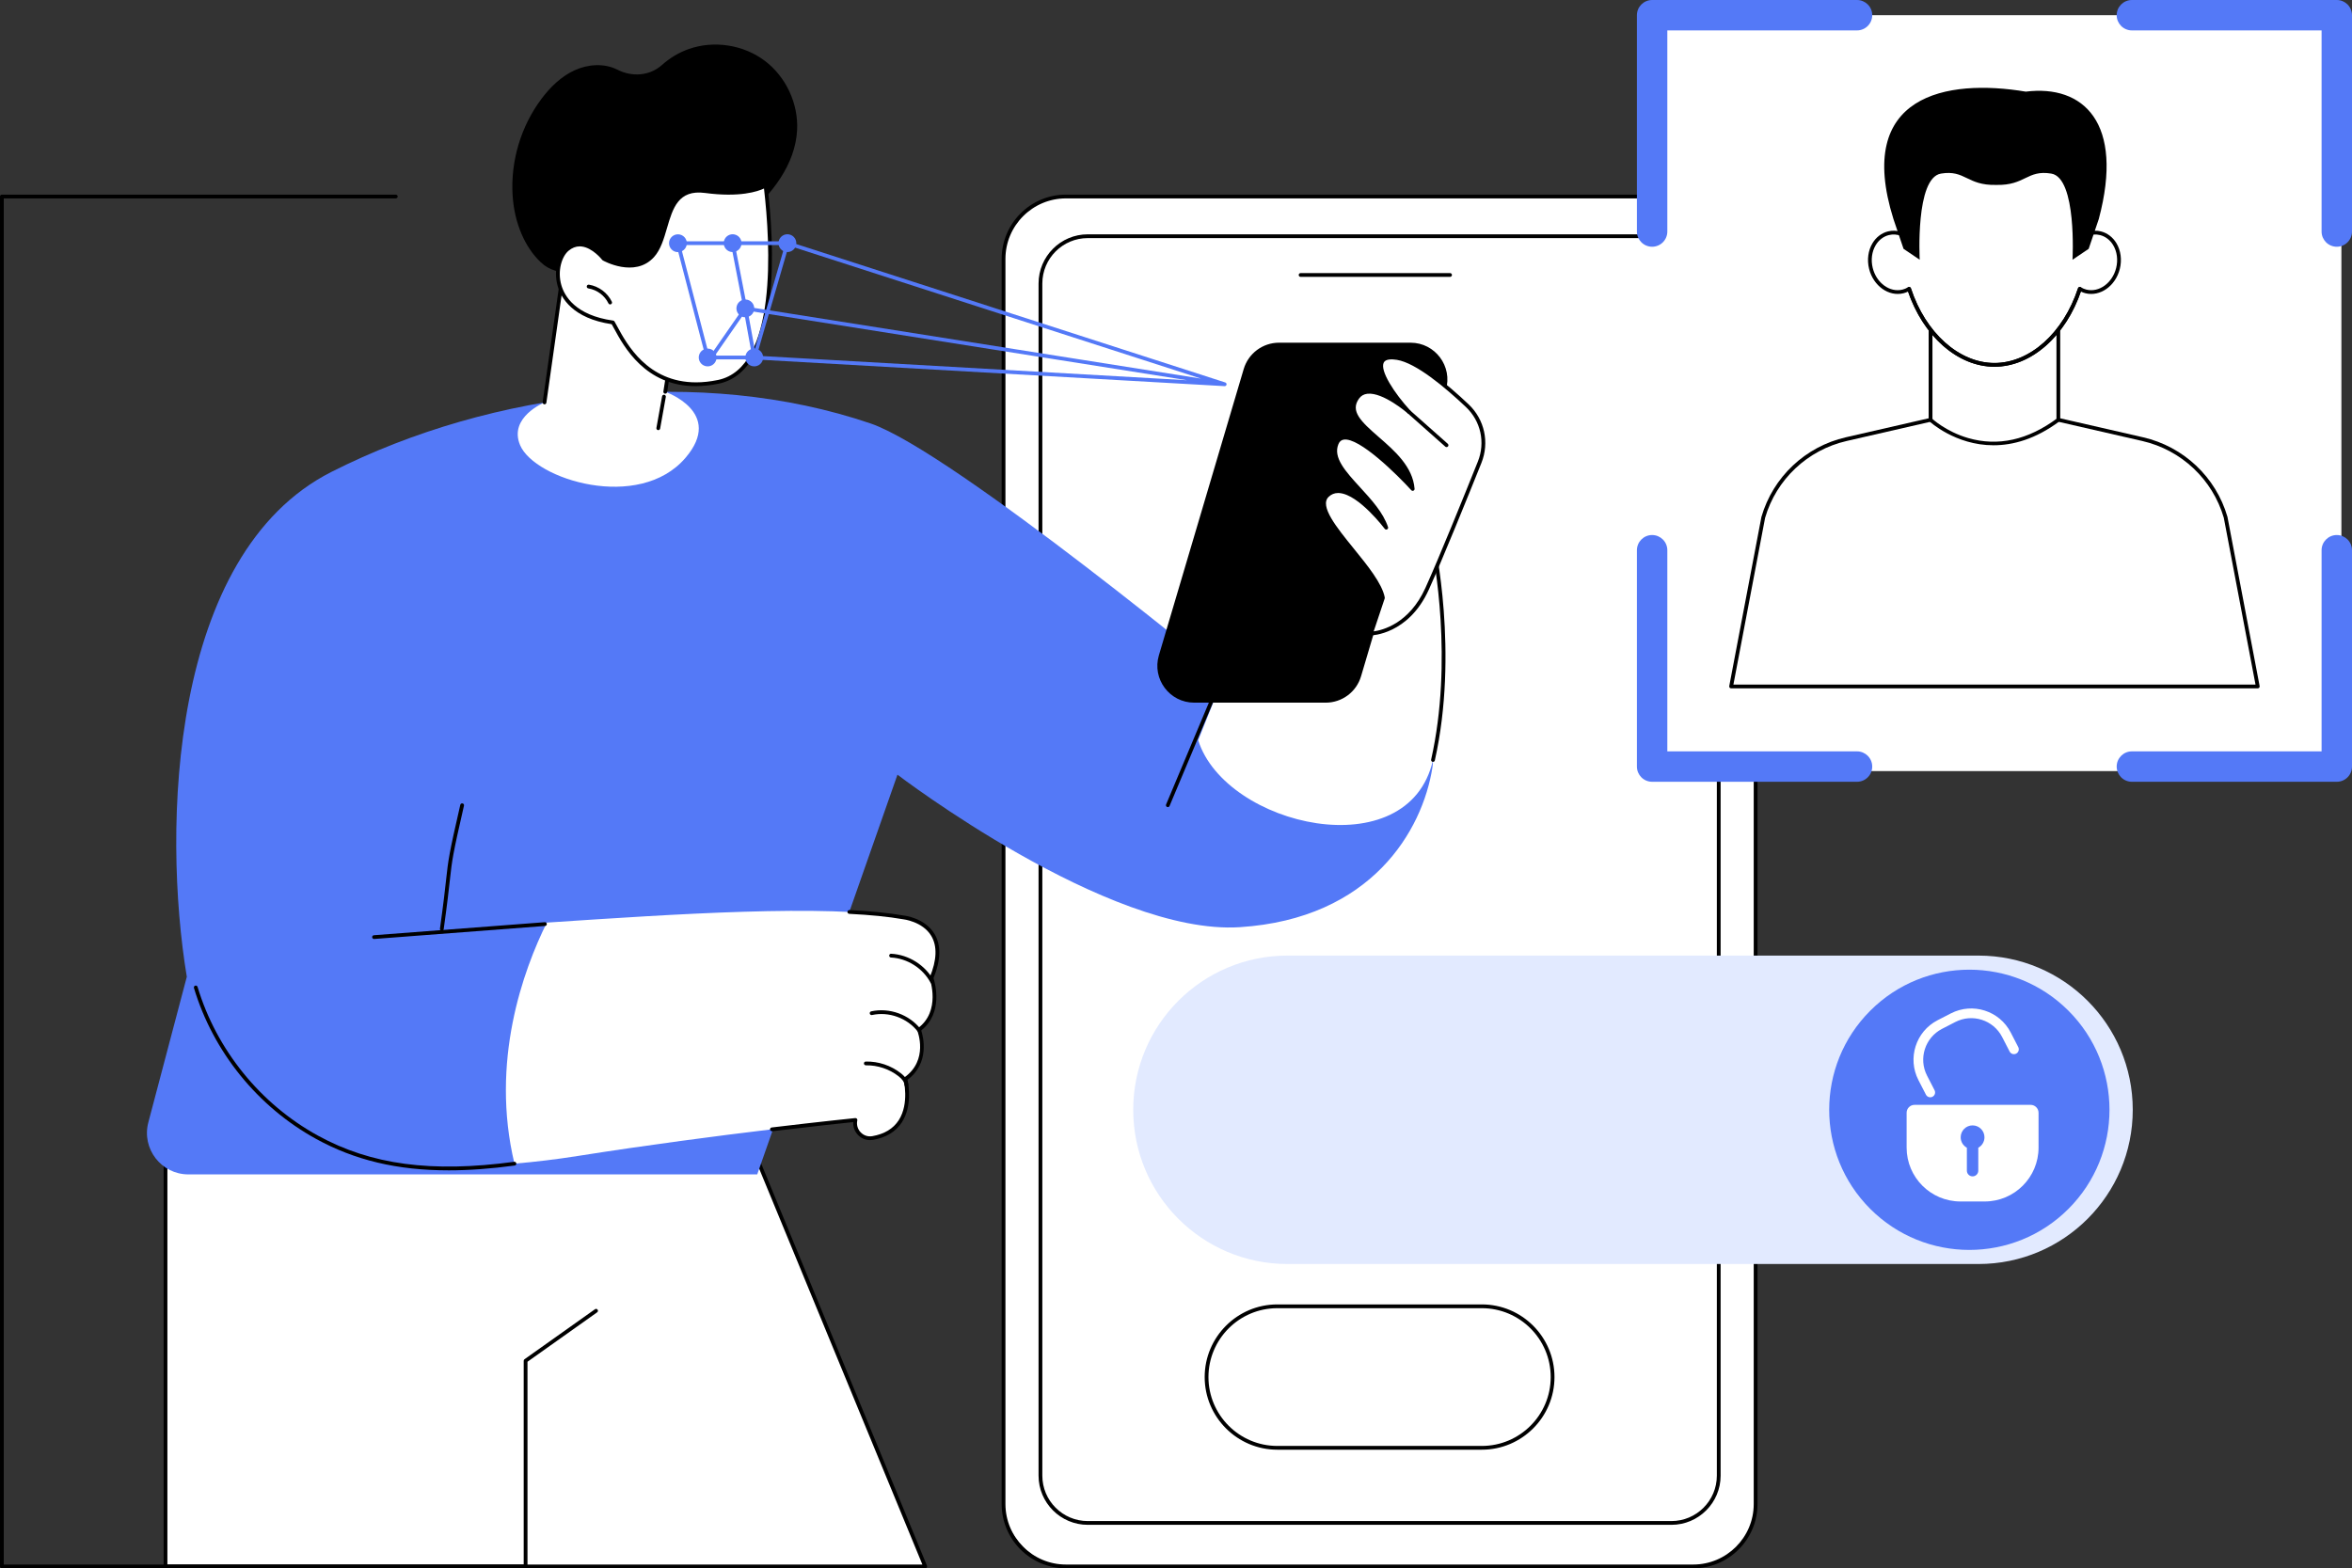
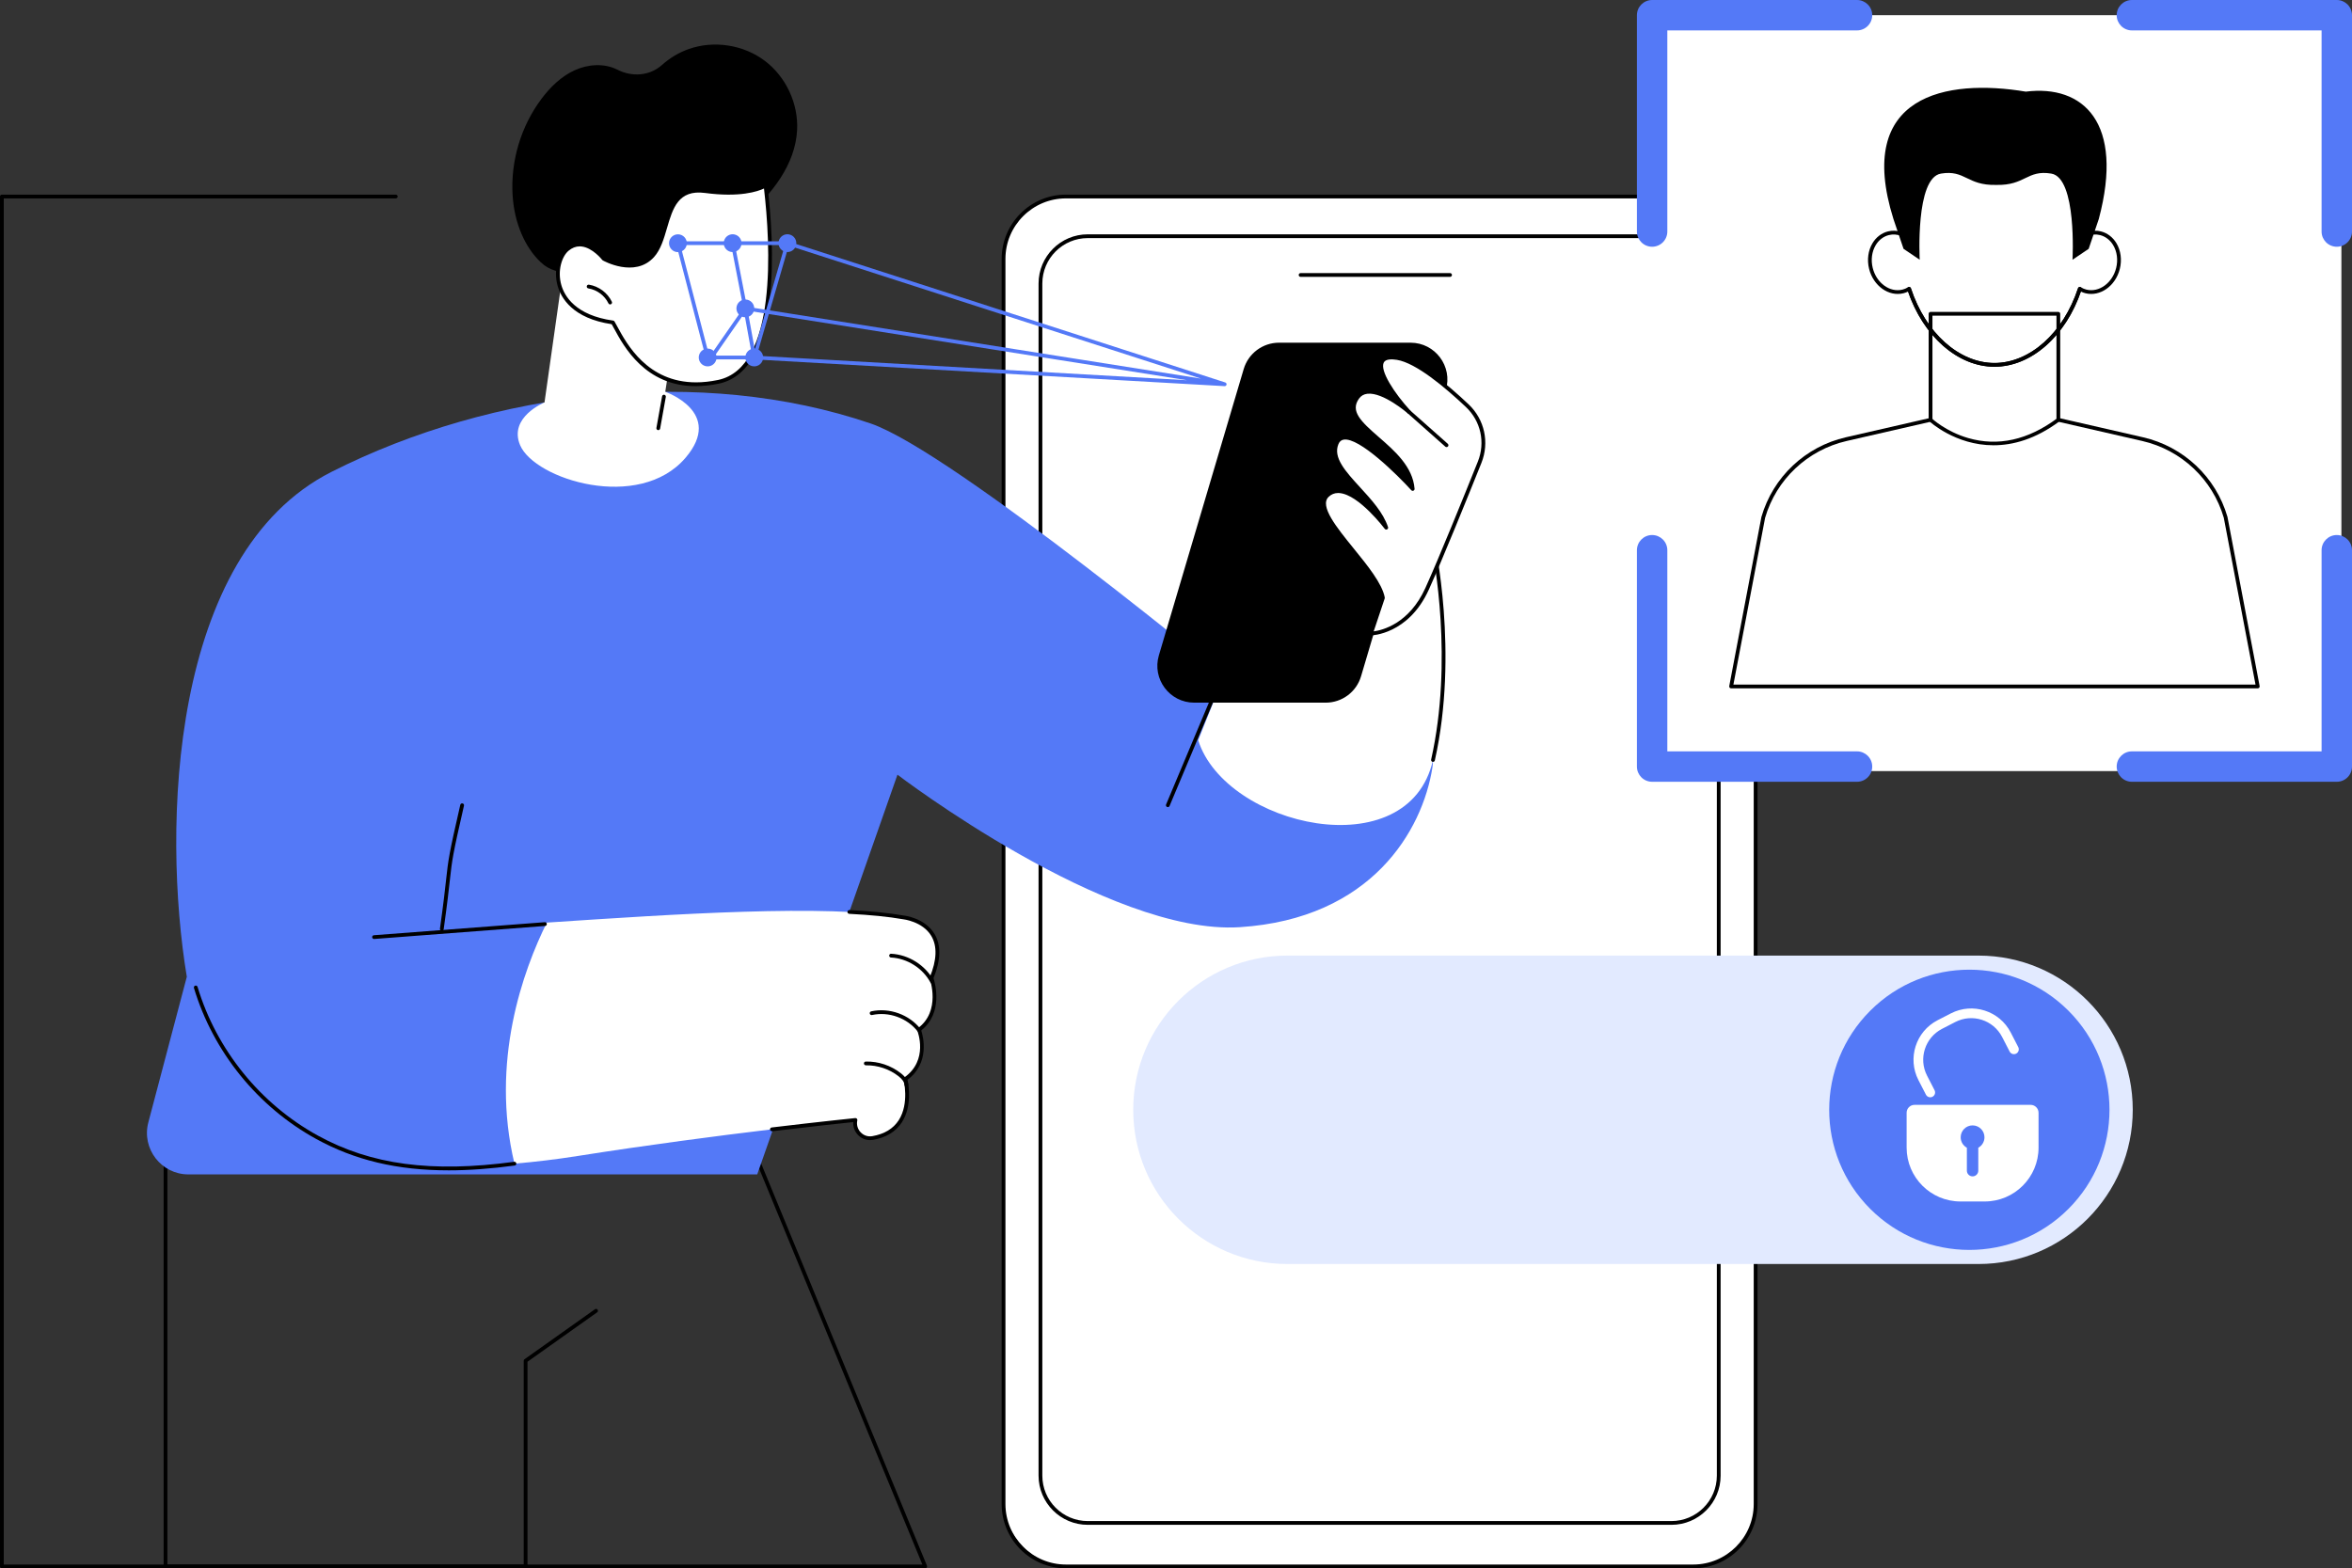
<svg xmlns="http://www.w3.org/2000/svg" id="Layer_2" data-name="Layer 2" viewBox="0 0 2743.9 1830">
  <rect x="0" y="0" width="2743.9" height="1830" fill="#333333" stroke="none" />
  <defs>
    <style>
      .cls-1 {
        fill: #5479f7;
      }

      .cls-1, .cls-2, .cls-3, .cls-4 {
        stroke-width: 0px;
      }

      .cls-3 {
        fill: #e2eaff;
      }

      .cls-4 {
        fill: #fff;
      }
    </style>
  </defs>
  <g id="Illustration">
    <g id="Facial_recognition" data-name="Facial recognition">
      <g>
        <g>
          <g>
            <rect class="cls-4" x="1170.77" y="229.29" width="877.38" height="1598.5" rx="72.82" ry="72.82" transform="translate(3218.91 2057.09) rotate(180)" />
            <path class="cls-2" d="m1975.33,1830h-731.75c-41.36,0-75.02-33.65-75.02-75.02V302.11c0-41.36,33.65-75.02,75.02-75.02h731.75c41.36,0,75.02,33.65,75.02,75.02v1452.87c0,41.36-33.65,75.02-75.02,75.02ZM1243.58,231.5c-38.94,0-70.61,31.68-70.61,70.61v1452.87c0,38.94,31.68,70.61,70.61,70.61h731.75c38.94,0,70.61-31.68,70.61-70.61V302.11c0-38.94-31.68-70.61-70.61-70.61h-731.75Z" />
          </g>
          <g>
            <path class="cls-4" d="m1268.99,275.63h680.94c30.45,0,55.18,24.72,55.18,55.18v1391.07c0,30.45-24.72,55.18-55.18,55.18h-680.94c-30.45,0-55.18-24.72-55.18-55.18V330.8c0-30.45,24.72-55.18,55.18-55.18Z" transform="translate(3218.92 2052.68) rotate(180)" />
            <path class="cls-2" d="m1949.93,1779.25h-680.94c-31.64,0-57.38-25.74-57.38-57.38V330.8c0-31.64,25.74-57.38,57.38-57.38h680.94c31.64,0,57.38,25.74,57.38,57.38v1391.07c0,31.64-25.74,57.38-57.38,57.38ZM1268.99,277.83c-29.21,0-52.98,23.76-52.98,52.98v1391.07c0,29.21,23.76,52.98,52.98,52.98h680.94c29.21,0,52.98-23.76,52.98-52.98V330.8c0-29.21-23.76-52.98-52.98-52.98h-680.94Z" />
          </g>
          <path class="cls-2" d="m1691.68,323.06h-174.37c-1.22,0-2.2-.99-2.2-2.2s.99-2.2,2.2-2.2h174.37c1.22,0,2.2.99,2.2,2.2s-.99,2.2-2.2,2.2Z" />
        </g>
        <g>
          <rect class="cls-4" x="1407.62" y="1524.27" width="403.68" height="165.13" rx="82.56" ry="82.56" />
-           <path class="cls-2" d="m1728.73,1691.6h-238.55c-46.74,0-84.77-38.03-84.77-84.77s38.03-84.77,84.77-84.77h238.55c46.74,0,84.77,38.03,84.77,84.77s-38.03,84.77-84.77,84.77Zm-238.55-165.13c-44.31,0-80.36,36.05-80.36,80.36s36.05,80.36,80.36,80.36h238.55c44.31,0,80.36-36.05,80.36-80.36s-36.05-80.36-80.36-80.36h-238.55Z" />
        </g>
      </g>
      <g>
        <g>
          <g>
            <g>
-               <polygon class="cls-4" points="1079.37 1827.8 875.3 1332.71 558.19 1191.72 193.1 1332.71 193.1 1827.8 1079.37 1827.8" />
              <path class="cls-2" d="m1079.37,1830H193.1c-1.22,0-2.2-.99-2.2-2.2v-495.09c0-.91.56-1.73,1.41-2.05l365.09-140.98c.55-.21,1.15-.2,1.69.04l317.12,140.98c.52.23.93.65,1.14,1.17l204.06,495.09c.28.68.2,1.45-.21,2.06-.41.61-1.1.98-1.83.98Zm-884.07-4.4h880.78l-202.48-491.24-315.48-140.25-362.83,140.11v491.38Z" />
            </g>
            <path class="cls-2" d="m613.18,1830H2.2c-1.22,0-2.2-.99-2.2-2.2V229.29c0-1.22.99-2.2,2.2-2.2h459.53c1.22,0,2.2.99,2.2,2.2s-.99,2.2-2.2,2.2H4.4v1594.1h606.57v-237.75c0-.71.35-1.38.93-1.8l82.22-58.35c.99-.7,2.37-.47,3.07.52.7.99.47,2.37-.52,3.07l-81.29,57.69v238.81c0,1.22-.99,2.2-2.2,2.2Z" />
          </g>
          <g>
            <path class="cls-1" d="m1446.38,804.16s-334.88-277.42-430.84-310.07c-197.62-67.24-439.75-39.22-628.87,56.54-189.11,95.75-197.38,416.52-168.73,589.14l-44.88,169.88c-8.1,30.67,15.02,60.7,46.74,60.7h663.6l163.61-466.41s245.87,187.83,399.36,177.94c153.49-9.89,213.26-112.66,224.78-186.68,14.17-91.04-224.78-91.04-224.78-91.04Z" />
            <path class="cls-1" d="m455.15,1090.87s79.07-7.43,182.82-14.32c-27.57,55.64-66.3,162.09-37.8,281.29-129.76,10.94-230.5-6.32-262.17-30.74-37.46-28.87,117.15-236.23,117.15-236.23Z" />
            <g>
              <path class="cls-4" d="m637.97,1076.54c148.69-9.88,325.61-21.85,415.83-6.1,0,0,59.58,6.1,32.9,70.82,0,0,14.32,39.03-14.59,60.27,0,0,14.46,36.08-15.88,57.5,0,0,15.4,59.53-38.18,68.85-12.24,2.13-22.74-8.93-20.05-21.07h0s-159.61,16.09-324.04,42.05c-25.4,4.01-50.07,6.95-73.78,8.94-28.5-119.19,10.23-225.65,37.8-281.29Z" />
              <path class="cls-2" d="m1015.07,1330.36c-5.31,0-10.44-2.16-14.2-6.09-3.87-4.05-5.81-9.48-5.44-14.96-9.9,1.02-45.36,4.75-94.63,10.65-1.19.15-2.3-.72-2.45-1.92-.15-1.21.72-2.3,1.92-2.45,58.18-6.97,97.12-10.91,97.51-10.95.7-.08,1.4.2,1.87.73.47.53.66,1.25.5,1.94-1.11,5,.35,10.2,3.9,13.92,3.58,3.75,8.54,5.39,13.62,4.5,14.05-2.45,24.41-8.7,30.79-18.6,12.65-19.62,5.71-47.26,5.63-47.53-.23-.89.11-1.82.86-2.35,28.53-20.15,15.67-53.48,15.11-54.89-.37-.93-.07-2,.74-2.59,27.26-20.03,13.97-57.37,13.83-57.74-.19-.52-.18-1.09.03-1.6,8.3-20.15,8.91-36.41,1.8-48.33-10.08-16.9-32.66-19.44-32.89-19.46-17.14-2.99-38.23-5.11-62.86-6.33-1.22-.06-2.15-1.09-2.09-2.31.06-1.22,1.09-2.14,2.31-2.09,24.81,1.23,46.09,3.37,63.25,6.37.86.08,24.81,2.74,36.05,21.53,7.79,13.03,7.39,30.36-1.18,51.54,1.86,5.83,11.55,40.61-14.34,60.98,2.36,7.33,10.23,38.03-16.01,57.64,1.35,6.28,5.55,30.79-6.54,49.55-7.07,10.97-18.42,17.89-33.73,20.55-1.12.19-2.25.29-3.37.29Z" />
              <path class="cls-2" d="m1087.52,1147.79c-.79,0-1.55-.42-1.95-1.17-8.97-16.83-27.08-28.35-46.13-29.34-1.21-.06-2.15-1.1-2.09-2.31.06-1.21,1.09-2.17,2.31-2.08,20.56,1.06,40.1,13.49,49.78,31.66.57,1.07.17,2.41-.91,2.98-.33.18-.68.26-1.03.26Z" />
              <path class="cls-2" d="m1072.51,1204.61c-.66,0-1.31-.29-1.74-.85-12.33-15.89-33.81-23.67-53.45-19.36-1.19.27-2.36-.49-2.62-1.68-.26-1.19.49-2.36,1.68-2.62,21.27-4.67,44.53,3.76,57.87,20.97.75.96.57,2.34-.39,3.09-.4.31-.88.46-1.35.46Z" />
              <path class="cls-2" d="m1057.38,1268c-1.16,0-2.13-.91-2.2-2.08-.18-3.28-2.43-6.58-6.88-10.08-10.68-8.39-24.57-13.06-38.18-12.76-1.14-.01-2.22-.94-2.25-2.16-.02-1.22.94-2.22,2.16-2.25,14.83-.29,29.36,4.56,40.99,13.7,5.51,4.33,8.31,8.68,8.56,13.31.06,1.21-.87,2.25-2.08,2.32-.04,0-.08,0-.12,0Z" />
            </g>
            <g>
              <path class="cls-2" d="m515.45,1086.14c-.1,0-.21,0-.31-.02-1.2-.17-2.04-1.28-1.88-2.49,4.15-29.69,5.93-45.81,7.22-57.57,2.56-23.29,3.17-28.83,16.51-86.96.27-1.18,1.46-1.92,2.64-1.65,1.18.27,1.93,1.45,1.65,2.64-13.28,57.88-13.88,63.36-16.42,86.45-1.3,11.79-3.08,27.95-7.24,57.7-.15,1.1-1.1,1.9-2.18,1.9Z" />
              <path class="cls-2" d="m436.36,1095.65c-1.14,0-2.11-.88-2.19-2.03-.09-1.21.82-2.27,2.03-2.36l199.36-15.2c1.22-.1,2.27.82,2.36,2.03.09,1.21-.82,2.27-2.03,2.36l-199.36,15.2c-.06,0-.11,0-.17,0Z" />
            </g>
            <g>
              <path class="cls-4" d="m1671.16,631.54s29.01,128.49.61,255.26c-28.41,126.77-242.27,77.66-273.93-23.08l67.88-170.09,205.44-62.09Z" />
              <path class="cls-2" d="m1362.41,941.79c-.28,0-.57-.06-.85-.17-1.12-.47-1.65-1.76-1.18-2.88l103.3-245.96c.25-.61.76-1.07,1.39-1.25l205.44-62.09c.59-.18,1.22-.1,1.75.2.53.31.9.82,1.04,1.42.29,1.29,28.8,130.43.61,256.23-.27,1.19-1.44,1.94-2.63,1.67-1.19-.27-1.93-1.44-1.67-2.63,25.9-115.6,3.56-234.05-.12-251.98l-202.16,61.1-102.9,245.01c-.35.84-1.17,1.35-2.03,1.35Z" />
              <g>
                <path class="cls-2" d="m1645.57,399.87h-153.43c-19.04,0-35.81,12.52-41.21,30.78l-98.95,334.05c-8.16,27.55,12.48,55.2,41.22,55.2h153.43c19.04,0,35.81-12.52,41.21-30.78l98.95-334.05c8.16-27.55-12.48-55.19-41.21-55.19Z" />
                <g>
                  <g>
                    <path class="cls-4" d="m1613.35,697.6l-13.9,41.64s41.93-.28,65.45-52.21c15.62-34.5,43.98-104.5,61.27-147.62,9.17-22.88,3.51-49.06-14.4-66-24.41-23.09-58.87-52.02-81.8-55.69-38.84-6.22-8.14,39.09,13.75,62.88,0,0-44.32-38.64-60.06-16.73-23.58,32.83,60.36,55.33,64.44,106.67,0,0-75.95-83.86-88.69-53.13-12.31,29.72,45.13,59.98,57.82,98.32,0,0-45.09-60.27-68.75-37.55-22.01,21.13,58.01,82.97,64.87,119.41Z" />
                    <path class="cls-2" d="m1599.45,741.44c-.71,0-1.37-.34-1.78-.91-.42-.58-.53-1.32-.31-1.99l13.72-41.08c-3.15-15.15-19.44-35.22-35.2-54.65-22.04-27.16-42.87-52.82-28.91-66.21,4.44-4.26,9.85-6.17,16.08-5.65,15.38,1.26,32.83,17.18,44.11,29.4-6.45-9.94-15.12-19.4-23.59-28.66-17.35-18.96-33.74-36.87-26.18-55.12,1.86-4.5,5.02-7.16,9.38-7.92,20.34-3.51,63.42,39.7,78.07,55.13-4.83-20.62-23-36.42-39.23-50.53-19.03-16.55-37.01-32.18-23.72-50.67,3.12-4.34,7.44-6.86,12.86-7.49,11.01-1.28,24.69,5.65,35.03,12.36-12.69-16.38-24.63-36.54-19.22-46.61,2.78-5.18,9.43-6.96,19.78-5.3,23.39,3.74,58.02,32.66,82.96,56.26,18.65,17.65,24.51,44.51,14.93,68.42-16.08,40.11-45.43,112.64-61.3,147.71-23.82,52.61-67,53.5-67.44,53.51h-.02Zm-38.38-166.17c-4.28,0-7.91,1.48-11.06,4.5-11.03,10.59,9.47,35.84,29.28,60.26,16.3,20.08,33.15,40.85,36.22,57.16.07.37.04.75-.08,1.1l-12.84,38.44c10.01-1.35,41.38-8.88,60.29-50.63,15.85-34.99,45.16-107.45,61.23-147.53,8.91-22.22,3.46-47.18-13.87-63.58-24.49-23.17-58.36-51.55-80.63-55.11-5.7-.91-12.97-1.13-15.21,3.04-4.97,9.26,12.22,35.86,30.93,56.18.79.86.77,2.19-.04,3.03-.82.84-2.14.89-3.03.12-.28-.25-28.8-24.89-47.04-22.79-4.19.49-7.39,2.35-9.78,5.68-10.41,14.5,1.97,26.46,23.04,44.78,18.63,16.2,39.75,34.57,41.81,60.43.07.94-.46,1.82-1.32,2.2-.87.37-1.87.15-2.51-.54-15.83-17.48-60.88-62.16-78.96-59.02-2.81.49-4.8,2.21-6.06,5.26-6.49,15.66,8.27,31.79,25.36,50.46,13.23,14.46,26.92,29.41,32.52,46.33.34,1.02-.11,2.14-1.07,2.64-.96.5-2.14.23-2.78-.63-.3-.4-30.08-39.86-52.79-41.72-.55-.05-1.08-.07-1.61-.07Z" />
                  </g>
                  <path class="cls-2" d="m1687.58,521.7c-.52,0-1.04-.18-1.46-.55l-43.87-38.9c-.91-.81-.99-2.2-.19-3.11.81-.91,2.2-.99,3.11-.19l43.87,38.9c.91.81.99,2.2.19,3.11-.43.49-1.04.74-1.65.74Z" />
                </g>
              </g>
            </g>
            <path class="cls-2" d="m523.27,1365.63c-60.06,0-109.42-11.93-154.41-36.63-68.2-37.45-120.18-101.66-142.59-176.16-.35-1.16.31-2.39,1.47-2.74,1.16-.35,2.39.31,2.74,1.47,22.09,73.41,73.3,136.68,140.5,173.57,62.02,34.05,132.62,43.46,228.9,30.51,1.21-.16,2.31.68,2.48,1.89.16,1.21-.68,2.31-1.89,2.48-27.69,3.72-53.3,5.62-77.2,5.62Z" />
          </g>
          <g>
            <g>
              <path class="cls-4" d="m791.38,359.4l-15.29,97.77s69.15,23.86,23.6,77.06c-54.19,63.3-175.89,25.28-192.9-14.73-13.88-32.67,28.44-49.91,28.44-49.91l31.08-219.4,125.07,109.21Z" />
-               <path class="cls-2" d="m635.24,471.79c-.1,0-.21,0-.31-.02-1.2-.17-2.04-1.28-1.87-2.49l31.08-219.4c.11-.8.66-1.47,1.41-1.75.76-.28,1.61-.13,2.22.4l125.07,109.21c.57.5.84,1.25.73,2l-15.29,97.77c-.19,1.2-1.33,2.02-2.52,1.84-1.2-.19-2.02-1.31-1.84-2.52l15.1-96.57-121.09-105.74-30.51,215.37c-.16,1.1-1.1,1.89-2.18,1.89Z" />
              <path class="cls-2" d="m767.96,501.89c-.13,0-.26-.01-.39-.03-1.2-.22-1.99-1.36-1.78-2.56l6.62-36.89c.22-1.2,1.36-1.99,2.56-1.78,1.2.22,1.99,1.36,1.78,2.56l-6.62,36.89c-.19,1.07-1.12,1.81-2.17,1.81Z" />
            </g>
            <g>
              <path class="cls-2" d="m597.99,227.64c-2.39-39.89,9.82-80.5,33.82-112.46,10.27-13.69,22.94-26.03,38.5-33.15,15.56-7.12,34.31-8.48,49.64-.89.15.08.31.15.46.23,16.95,8.67,37.56,7.23,51.75-5.46,9.15-8.19,19.83-14.65,31.43-18.72,29.29-10.29,63.56-5.02,88.41,13.59,24.85,18.61,39.55,50.01,37.93,81.02-2.1,40.28-29.41,74.98-60.21,101.02-30.8,26.04-66.53,46.55-105.19,58.01-31.41,9.31-64.75,12.55-97.29,8.43-14.69-1.86-25.77-3.04-36.64-13.46-9.6-9.2-16.91-20.6-22.14-32.78-6.16-14.32-9.52-29.84-10.45-45.39Z" />
              <g>
                <path class="cls-4" d="m714.99,376.26c10.89,18.51,38.85,86.78,123.07,69.27,73.32-15.25,62.52-166.9,55.05-229.04,0,0-19.66,13.27-70.25,6.5-50.58-6.77-39.94,51.7-61.52,75.53-21.58,23.83-57.02,3.44-57.02,3.44,0,0-21.75-28.38-42.4-11.08-17.82,14.93-22.74,74.73,53.07,85.4Z" />
                <path class="cls-2" d="m811.73,450.59c-58.91,0-83.9-46.15-95.38-67.35-1.01-1.86-1.91-3.53-2.73-4.96-45.64-6.76-59.05-30.7-62.99-44.44-5.46-19.07,1.02-37.24,9.88-44.67,5.59-4.68,11.77-6.69,18.39-5.96,13.84,1.53,24.91,14.56,26.88,17.01,3.68,1.98,34.93,17.79,53.94-3.2,7.11-7.85,10.71-20.18,14.19-32.1,6.68-22.88,14.25-48.81,49.25-44.13,48.92,6.55,68.54-6.02,68.73-6.15.64-.42,1.45-.49,2.14-.17.69.32,1.18.98,1.27,1.73,7.75,64.43,17.72,215.97-56.79,231.46-9.63,2-18.54,2.91-26.78,2.91Zm-135.41-163.11c-4.6,0-8.95,1.7-12.98,5.07-7.91,6.62-13.24,23.42-8.47,40.08,3.67,12.82,16.4,35.26,60.43,41.45.67.09,1.25.48,1.59,1.06.97,1.65,2.07,3.68,3.33,6.01,11.08,20.45,35.21,64.99,91.81,65,7.88,0,16.39-.86,25.58-2.77,69.76-14.51,61.22-158.52,53.69-223.42-7.33,3.45-28.32,10.62-68.73,5.21-31.23-4.19-37.65,17.76-44.44,41-3.62,12.4-7.37,25.22-15.16,33.82-22.51,24.86-59.38,4.08-59.75,3.87-.25-.14-.47-.34-.65-.57-.11-.14-11.1-14.26-24.18-15.69-.7-.08-1.39-.11-2.08-.11Z" />
              </g>
              <path class="cls-2" d="m711.81,355.22c-.82,0-1.6-.46-1.98-1.24-4.43-9.16-13.42-15.85-23.47-17.46-1.2-.19-2.02-1.32-1.83-2.52.19-1.2,1.33-2.02,2.52-1.83,11.45,1.83,21.69,9.45,26.74,19.89.53,1.09.07,2.41-1.02,2.94-.31.15-.64.22-.96.22Z" />
            </g>
          </g>
        </g>
        <g>
          <g>
            <circle class="cls-1" cx="790.88" cy="283.76" r="10.39" transform="translate(16.83 610.66) rotate(-42.63)" />
            <circle class="cls-1" cx="854.77" cy="283.76" r="10.39" transform="translate(379.52 1048.8) rotate(-76.52)" />
            <circle class="cls-1" cx="918.66" cy="283.76" r="10.39" transform="translate(428.51 1110.93) rotate(-76.52)" />
            <circle class="cls-1" cx="869.56" cy="359.89" r="10.39" transform="translate(319.51 1123.5) rotate(-76.72)" />
            <circle class="cls-1" cx="825.6" cy="417.14" r="10.39" transform="translate(229.94 1124.82) rotate(-76.72)" />
            <circle class="cls-1" cx="879.95" cy="417.14" r="10.39" transform="translate(271.79 1177.71) rotate(-76.72)" />
          </g>
          <path class="cls-1" d="m1428.76,450.58c-.06,0-.12,0-.17,0l-548.76-31.23h-54.22c-1,0-1.88-.67-2.13-1.64l-34.72-133.38c-.17-.66-.03-1.36.39-1.9.42-.54,1.06-.85,1.74-.85h127.73c.21,0,.44.02.67.09,0,0,0,0,.01,0,0,0,0,0,.01,0,0,0,0,0,0,0,0,0,0,0,0,0h0s.02,0,.03,0l510.06,164.61c.17.05.33.12.47.21h0s0,0,0,0c.31.18.56.43.74.72.16.25.26.52.31.82.05.27.04.55-.02.83-.05.22-.13.42-.23.6,0,0,0,0,0,0-.18.32-.43.58-.73.77-.23.15-.48.25-.76.3,0,0,0,0,0,0-.14.03-.28.04-.42.04Zm-545.93-35.48l502.16,28.58-488.04-77.23-14.12,48.65Zm15.36-52.91l502.95,79.59-480.99-155.22-21.95,75.64Zm-70.88,52.75h50l-9.92-54.66c-.13-.7.09-1.42.59-1.93.5-.51,1.21-.75,1.92-.64l23.9,3.78,21.92-75.53h-122l33.58,128.98Zm44.98-52.39l8.16,44.98,12.12-41.77-20.29-3.21Z" />
          <path class="cls-1" d="m829.8,419.34c-.43,0-.87-.13-1.25-.39-1-.69-1.25-2.07-.55-3.06l39.23-56.49-14.61-75.22c-.23-1.19.55-2.35,1.74-2.58,1.19-.23,2.35.55,2.58,1.74l14.79,76.13c.11.58-.01,1.19-.35,1.68l-39.76,57.25c-.43.62-1.11.95-1.81.95Z" />
        </g>
      </g>
      <g>
        <rect class="cls-4" x="1922.03" y="17.74" width="809.51" height="882.01" />
        <g>
          <g>
            <g>
              <g>
                <path class="cls-4" d="m2596.48,603.63c-13.26-45.64-50.31-80.55-96.81-91.22l-98.35-22.56v-123.69h-149.09v123.69l-98.35,22.56c-46.5,10.66-83.55,45.57-96.8,91.22l-37.52,197.37h614.43l-37.52-197.37Z" />
                <path class="cls-2" d="m2633.99,803.2h-614.43c-.66,0-1.28-.29-1.7-.8-.42-.51-.59-1.17-.47-1.82l37.52-197.37c13.52-46.58,51.23-82.12,98.47-92.95l96.64-22.16v-121.93c0-1.22.99-2.2,2.2-2.2h149.09c1.22,0,2.2.99,2.2,2.2v121.93l96.64,22.16c47.24,10.83,84.96,46.37,98.43,92.75.02.07.04.13.05.2l37.52,197.37c.12.64-.05,1.31-.47,1.82-.42.51-1.04.8-1.7.8Zm-611.77-4.4h609.11l-37-194.65c-13.05-44.79-49.5-79.12-95.15-89.59l-98.35-22.56c-1-.23-1.71-1.12-1.71-2.15v-121.48h-144.68v121.48c0,1.03-.71,1.92-1.71,2.15l-98.34,22.56c-45.69,10.48-82.16,44.84-95.18,89.68l-36.97,194.55Z" />
              </g>
              <g>
-                 <path class="cls-4" d="m2450.44,272.15c-5.37-1.33-10.82-.82-15.87,1.11-4.29-68.03-50.89-114.16-107.79-114.16s-103.5,46.13-107.78,114.16c-5.06-1.93-10.5-2.43-15.87-1.11-15.97,3.95-25.12,22.36-20.44,41.11,4.68,18.75,21.42,30.75,37.39,26.79,2.58-.64,4.95-1.68,7.14-3.01,16.46,50.24,54.84,88.7,99.57,88.7s83.11-38.46,99.57-88.7c2.19,1.33,4.56,2.38,7.14,3.01,15.97,3.95,32.71-8.04,37.39-26.79,4.68-18.75-4.47-37.16-20.44-41.11Z" />
                <path class="cls-2" d="m2326.78,427.94c-42.46,0-82.71-35.14-100.82-87.72-1.75.86-3.55,1.51-5.36,1.96-17.11,4.24-35.08-8.5-40.05-28.4-2.63-10.53-1.18-21.49,3.98-30.05,4.22-7.01,10.64-11.88,18.07-13.72,4.67-1.16,9.6-1.06,14.4.27,5.34-65.88,51.13-113.4,109.78-113.4s104.43,47.52,109.78,113.4c4.81-1.33,9.73-1.43,14.41-.27h0c7.43,1.84,13.85,6.71,18.07,13.72,5.16,8.57,6.61,19.52,3.98,30.05-4.97,19.9-22.93,32.64-40.06,28.4-1.81-.45-3.61-1.1-5.36-1.96-18.11,52.58-58.36,87.71-100.82,87.71Zm-99.57-93.11c.26,0,.52.05.77.14.63.23,1.12.74,1.33,1.38,17.08,52.15,56.25,87.19,97.47,87.19s80.4-35.04,97.48-87.19c.21-.64.7-1.15,1.33-1.38.63-.23,1.33-.17,1.91.18,2.11,1.28,4.31,2.21,6.52,2.76,14.76,3.65,30.35-7.64,34.73-25.19,2.35-9.41,1.08-19.14-3.48-26.72-3.61-6-9.07-10.16-15.36-11.72h0c-4.71-1.16-9.74-.81-14.56,1.03-.65.25-1.39.17-1.98-.21-.59-.38-.96-1.01-1.01-1.71-4.09-64.96-48.5-112.1-105.59-112.1s-101.49,47.15-105.59,112.1c-.04.7-.42,1.33-1.01,1.71-.59.38-1.32.45-1.98.21-4.82-1.84-9.85-2.19-14.56-1.03-6.29,1.56-11.75,5.72-15.36,11.72-4.56,7.57-5.82,17.31-3.48,26.72,4.38,17.54,19.95,28.85,34.72,25.19,2.21-.55,4.41-1.47,6.53-2.76.35-.21.74-.32,1.14-.32Z" />
              </g>
              <path class="cls-2" d="m2326.78,427.94c-43.13,0-83.98-36.26-101.66-90.22-.38-1.16.25-2.4,1.41-2.78,1.15-.38,2.4.25,2.78,1.41,17.08,52.15,56.25,87.19,97.47,87.19s80.4-35.04,97.48-87.19c.38-1.16,1.62-1.79,2.78-1.41,1.16.38,1.79,1.62,1.41,2.78-17.67,53.96-58.53,90.22-101.66,90.22Z" />
              <path class="cls-2" d="m2363.31,106.92c-92.39-15.45-199.78,3.72-154.37,148.66l11.79,34.76,18.87,12.74s-5.31-95.55,24.76-100.53c28.43-4.7,30.24,14.08,64.36,13.21,34.12.88,35.94-17.91,64.36-13.21,30.06,4.97,24.76,100.53,24.76,100.53l18.86-12.74,11.79-34.76c30.01-112.62-18.09-157.01-85.17-148.66Z" />
            </g>
            <path class="cls-2" d="m2325.72,519.57c-44.75,0-74.56-27.7-75-28.12-.88-.84-.91-2.23-.08-3.11.84-.88,2.23-.91,3.11-.08.16.15,16.38,15.38,42.41,22.89,34.82,10.05,69.75,2.29,103.85-23.06.98-.72,2.36-.52,3.08.45.72.98.52,2.36-.45,3.08-28.19,20.95-54.44,27.95-76.92,27.95Z" />
          </g>
          <g>
            <path class="cls-1" d="m1927.4,287.91c-9.8,0-17.74-7.94-17.74-17.74V17.74c0-9.8,7.94-17.74,17.74-17.74h239.04c9.8,0,17.74,7.94,17.74,17.74s-7.94,17.74-17.74,17.74h-221.3v234.69c0,9.8-7.94,17.74-17.74,17.74Z" />
            <path class="cls-1" d="m2726.16,287.91c-9.8,0-17.74-7.94-17.74-17.74V35.48h-221.3c-9.8,0-17.74-7.94-17.74-17.74s7.94-17.74,17.74-17.74h239.04c9.8,0,17.74,7.94,17.74,17.74v252.43c0,9.8-7.94,17.74-17.74,17.74Z" />
            <path class="cls-1" d="m2166.44,912.22h-239.04c-9.8,0-17.74-7.94-17.74-17.74v-252.43c0-9.8,7.94-17.74,17.74-17.74s17.74,7.94,17.74,17.74v234.69h221.3c9.8,0,17.74,7.94,17.74,17.74s-7.94,17.74-17.74,17.74Z" />
            <path class="cls-1" d="m2726.16,912.22h-239.04c-9.8,0-17.74-7.94-17.74-17.74s7.94-17.74,17.74-17.74h221.3v-234.69c0-9.8,7.94-17.74,17.74-17.74s17.74,7.94,17.74,17.74v252.43c0,9.8-7.94,17.74-17.74,17.74Z" />
          </g>
        </g>
      </g>
      <g>
        <path class="cls-3" d="m2308.18,1115.04h-806.2c-99.38,0-179.93,80.56-179.93,179.94h0c0,99.38,80.56,179.94,179.93,179.94h806.2c99.38,0,179.94-80.56,179.94-179.94h0c0-99.38-80.56-179.94-179.94-179.94Z" />
        <circle class="cls-1" cx="2297.48" cy="1294.98" r="163.5" transform="translate(-242.77 2003.85) rotate(-45)" />
        <g>
          <path class="cls-4" d="m2233.54,1289.21h135.46c5.09,0,9.22,4.13,9.22,9.22v40.66c0,34.72-28.14,62.86-62.86,62.86h-28.18c-34.72,0-62.86-28.14-62.86-62.86v-40.66c0-5.09,4.13-9.22,9.22-9.22Z" />
          <path class="cls-4" d="m2254.47,1279.75c2.78-1.43,3.87-4.84,2.44-7.62l-8.75-16.98c-10.25-19.88-2.41-44.39,17.47-54.64l15.47-7.97c19.88-10.25,44.39-2.41,54.64,17.47l8.75,16.98c1.43,2.78,4.84,3.87,7.62,2.44,2.78-1.43,3.87-4.84,2.44-7.62l-8.75-16.98c-13.1-25.43-44.45-35.45-69.88-22.35l-15.47,7.97c-25.43,13.1-35.45,44.45-22.35,69.88l8.75,16.98c1.43,2.78,4.84,3.87,7.62,2.44Z" />
          <path class="cls-1" d="m2287.38,1327.05c0-7.67,6.22-13.88,13.88-13.88s13.88,6.22,13.88,13.88c0,5.25-2.92,9.83-7.22,12.18v26.76c0,3.68-2.98,6.66-6.66,6.66s-6.66-2.98-6.66-6.66v-26.76c-4.3-2.36-7.22-6.93-7.22-12.18Z" />
        </g>
      </g>
    </g>
  </g>
</svg>